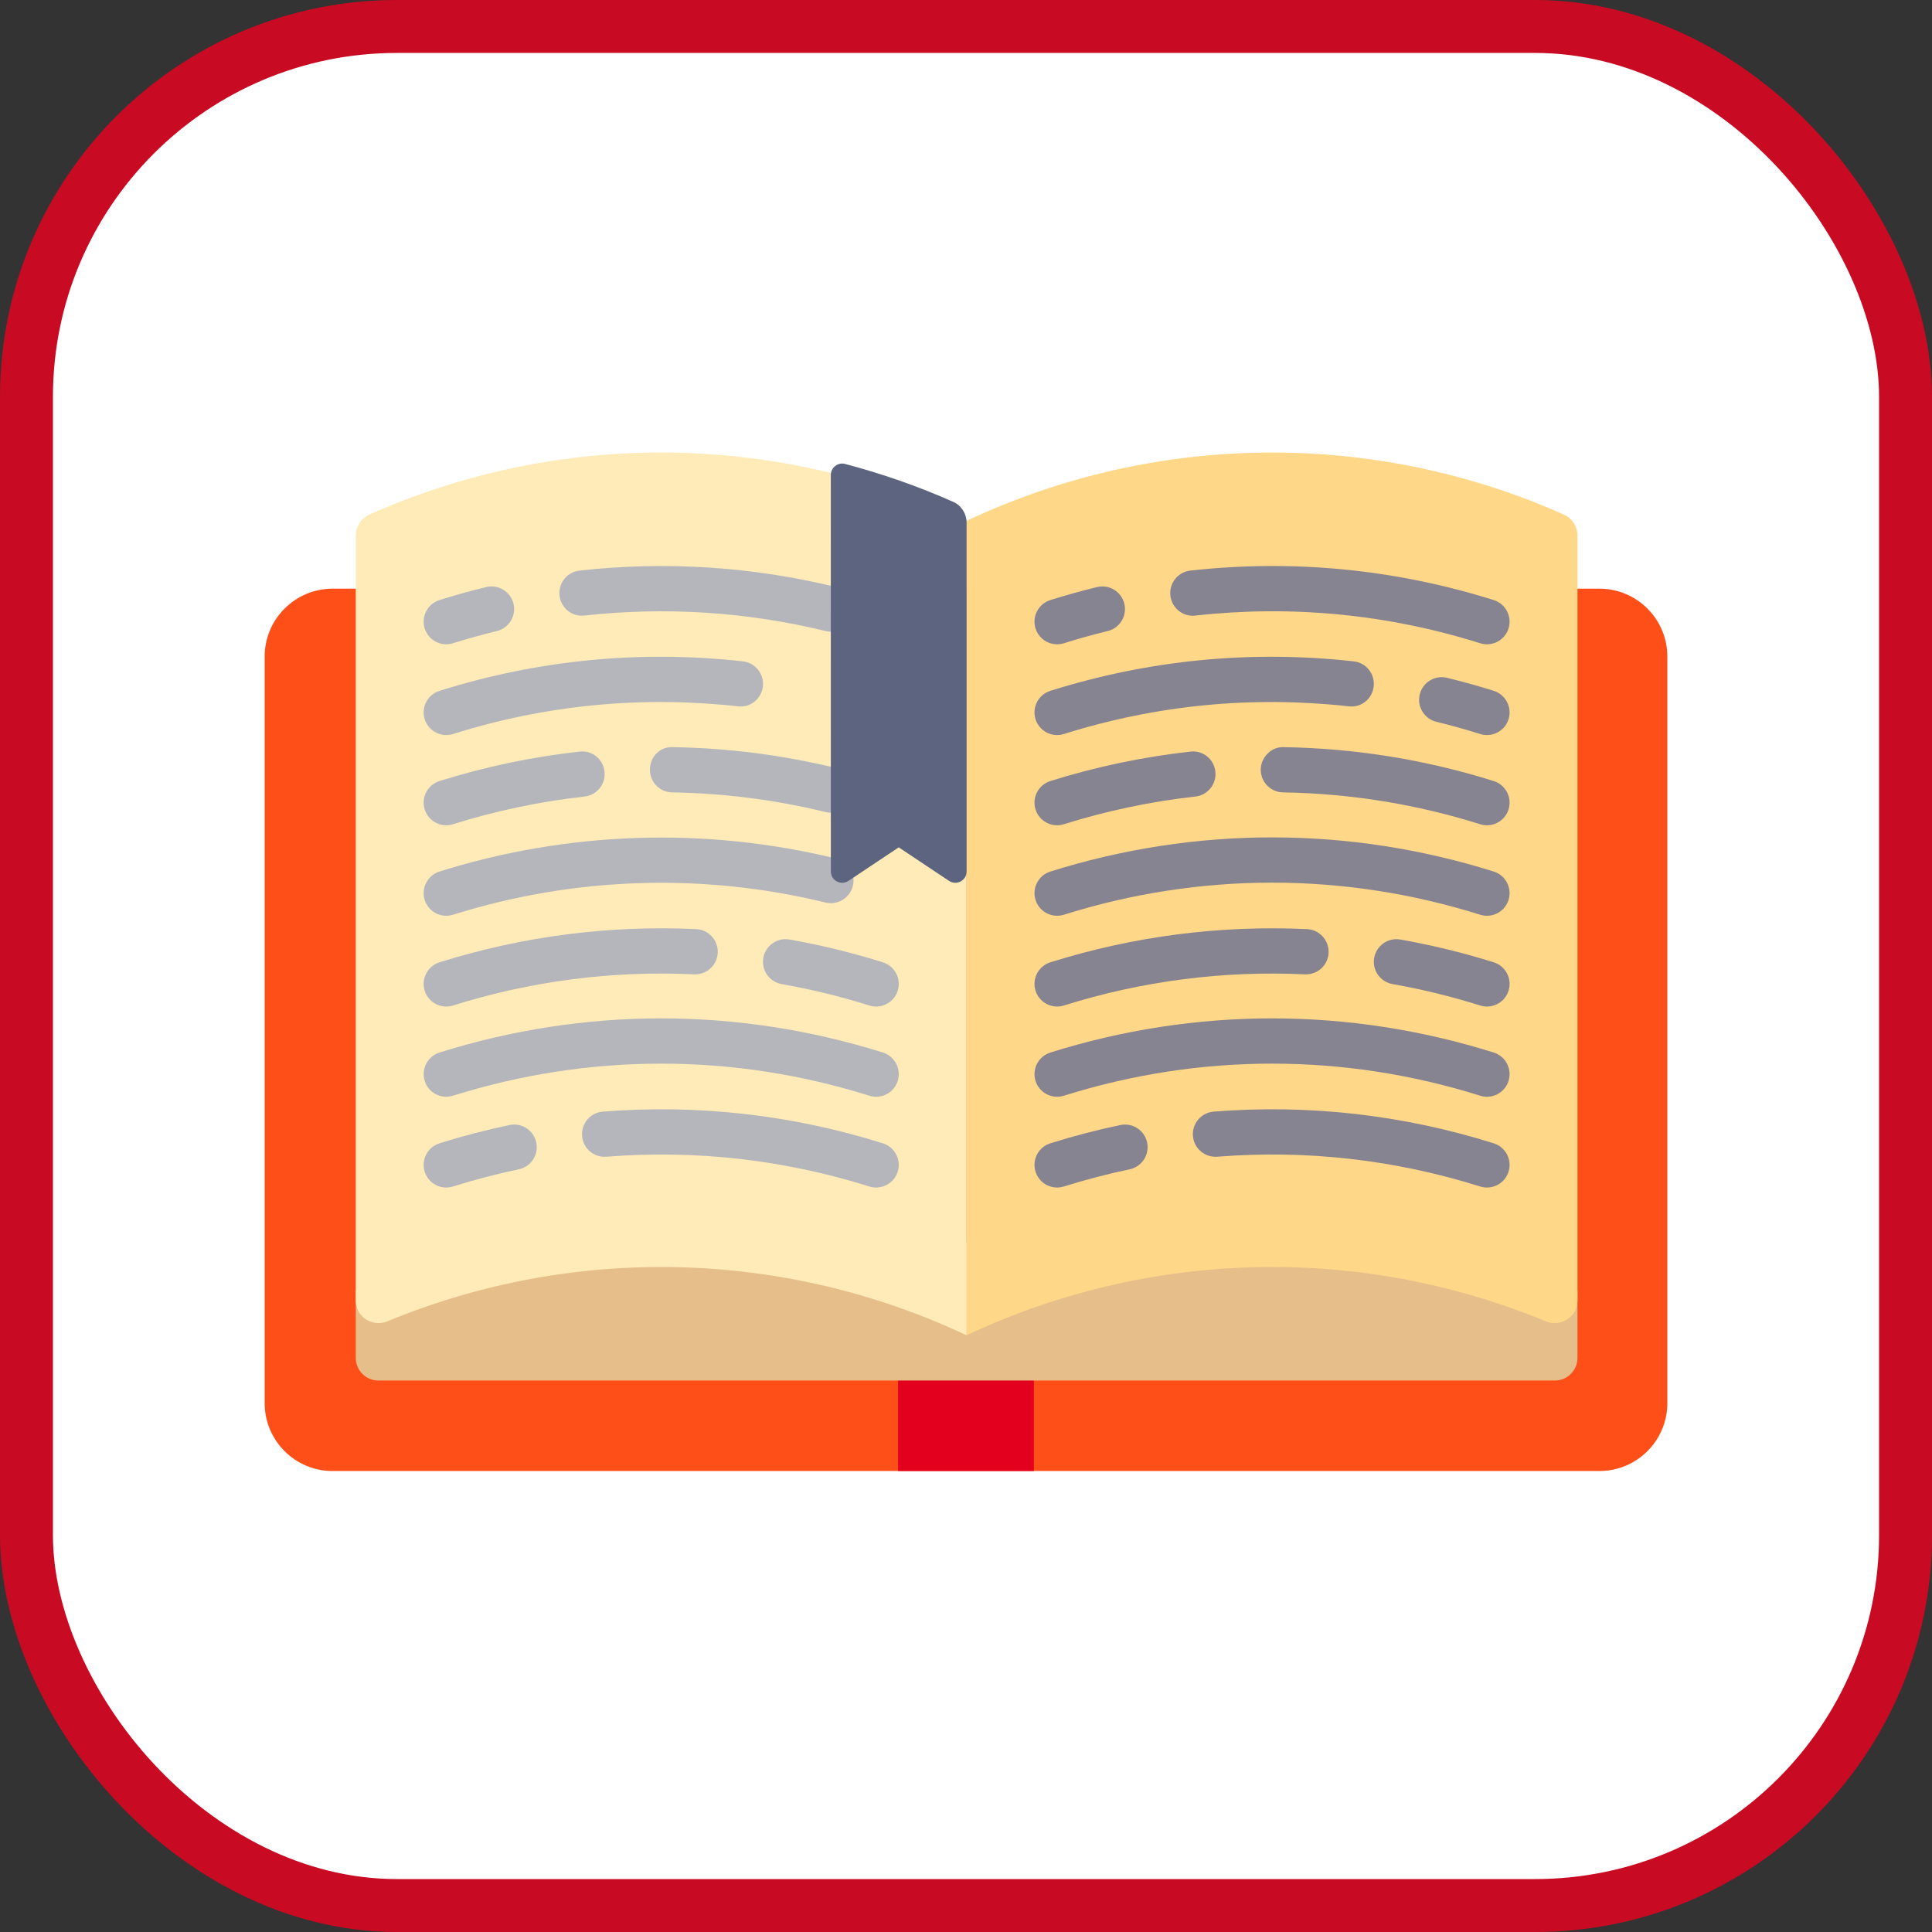
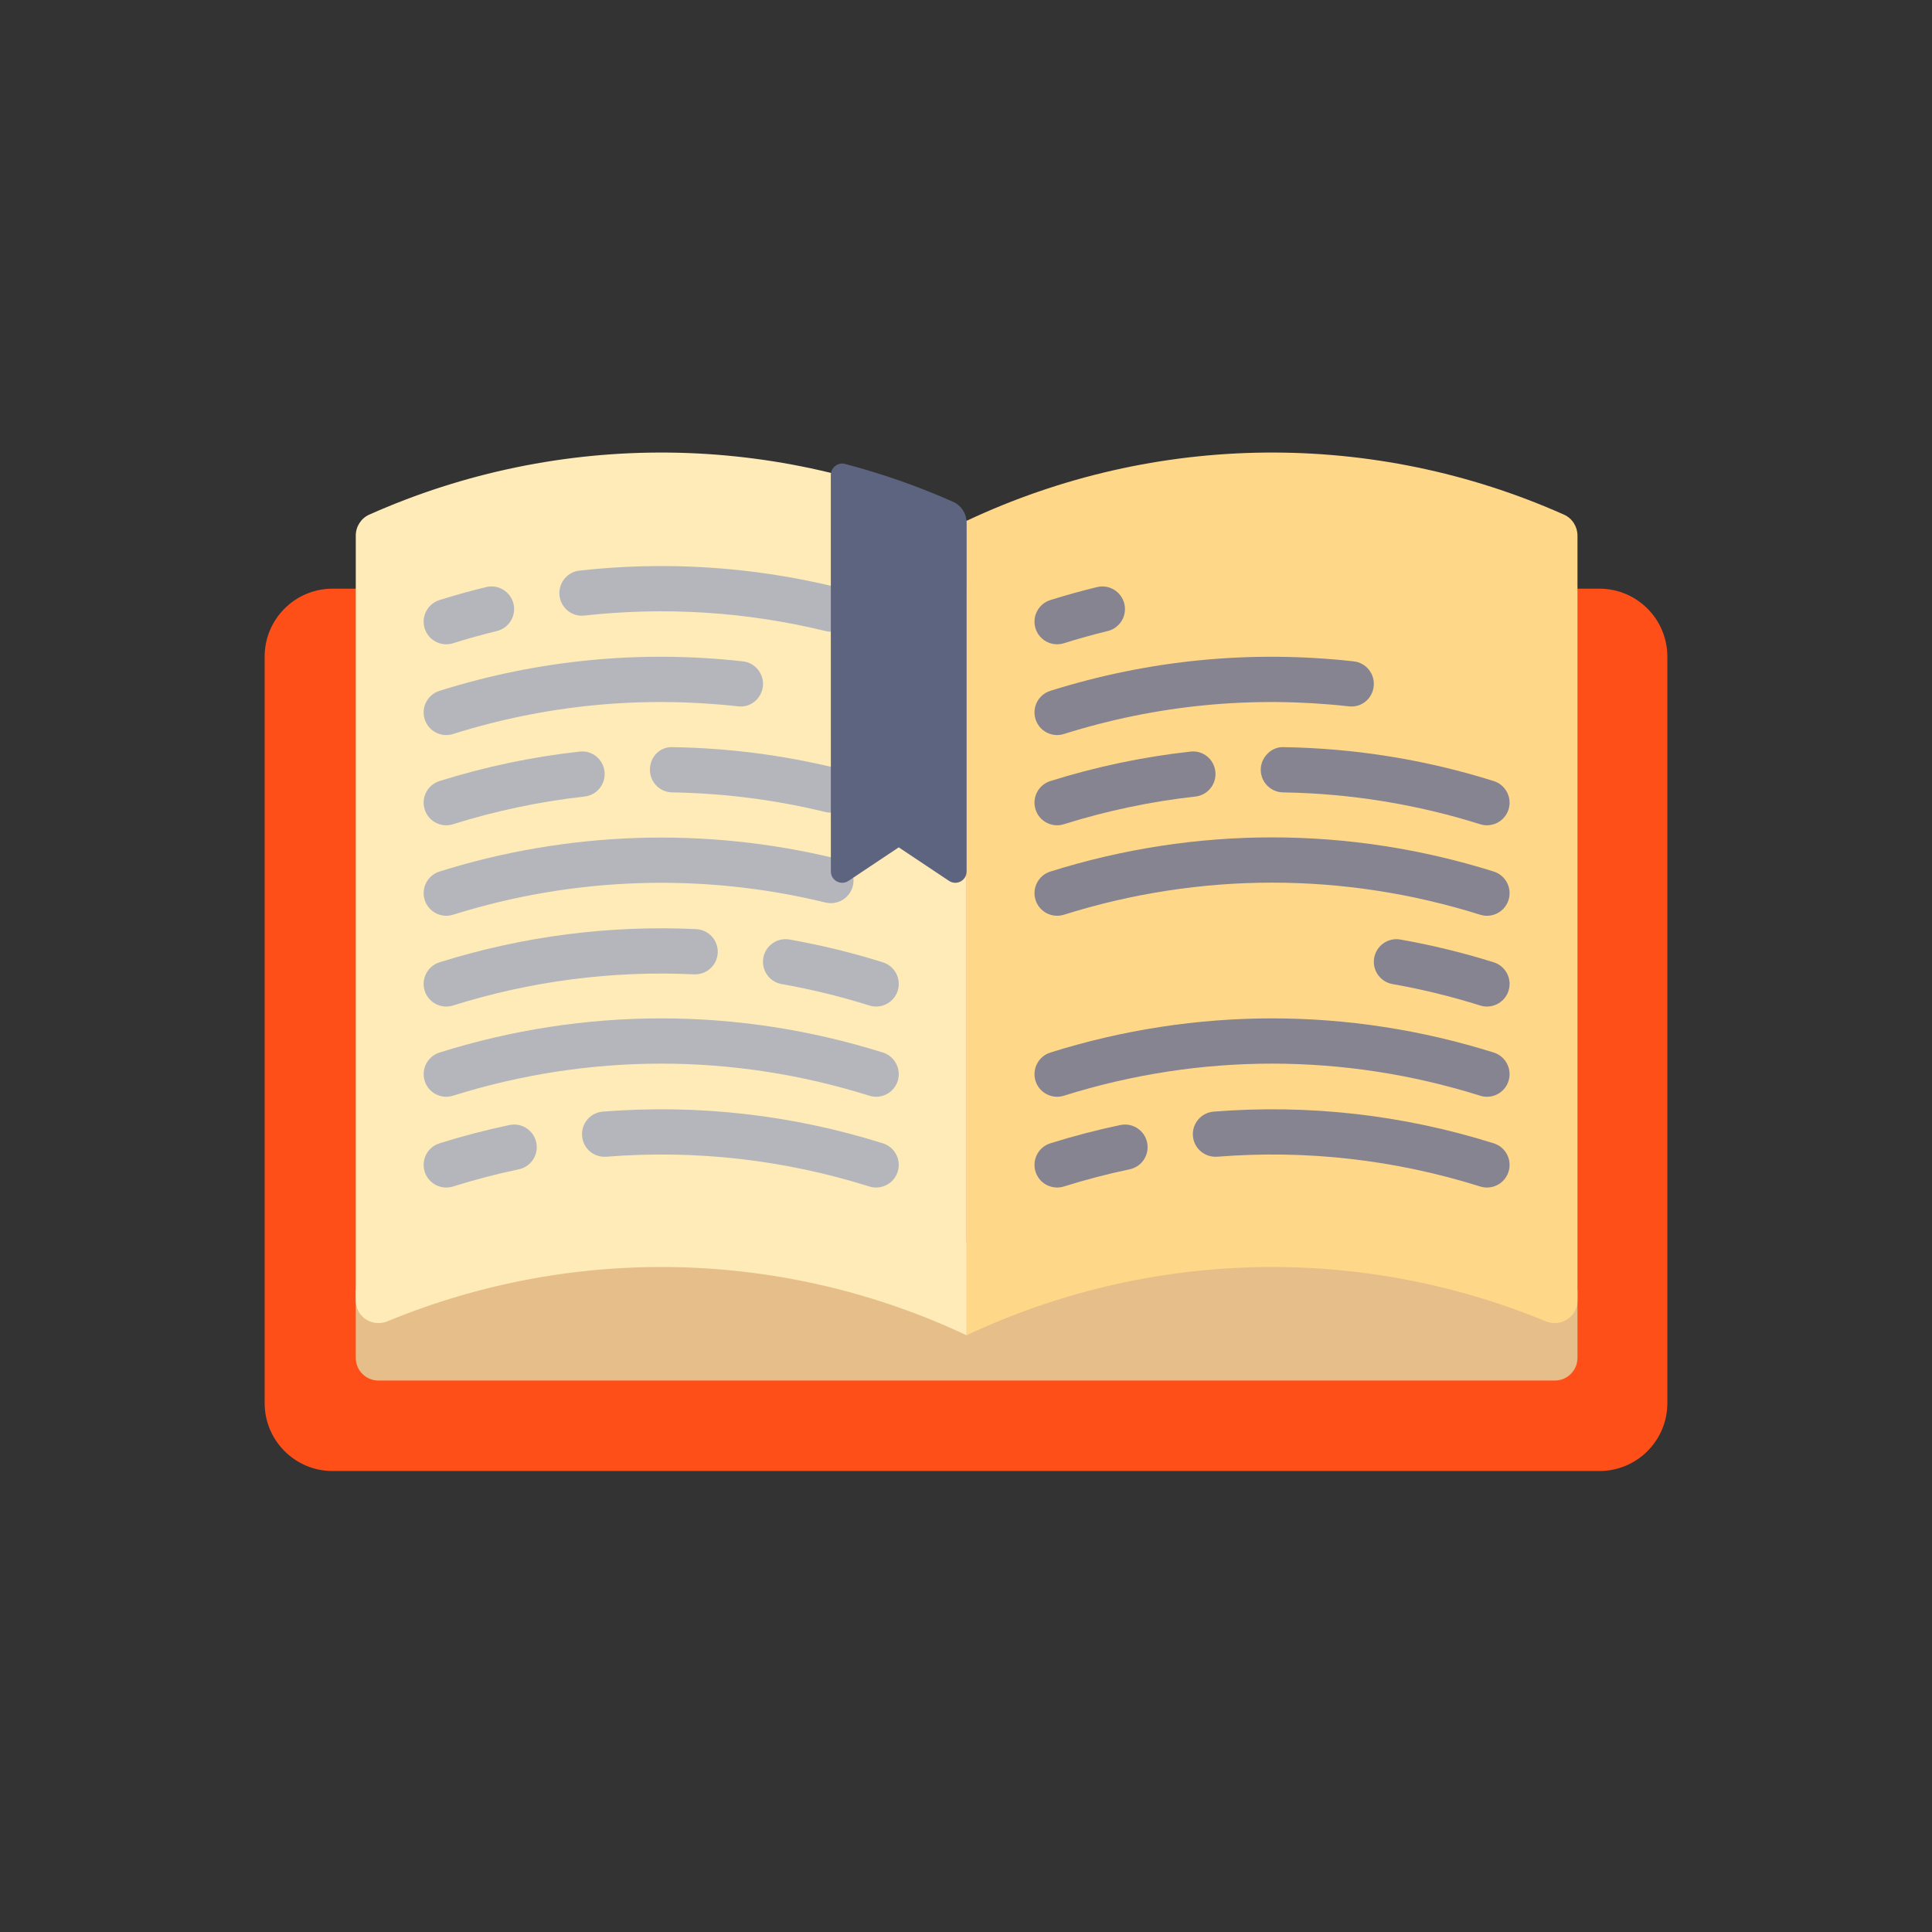
<svg xmlns="http://www.w3.org/2000/svg" width="800px" height="800px" viewBox="0 0 73 73" version="1.1">
  <rect x="0" y="0" width="73" height="73" fill="#333333" stroke="none" />
  <title>accessibility/screen-readers</title>
  <desc>Created with Sketch.</desc>
  <defs>

</defs>
  <g id="accessibility/screen-readers" stroke="none" stroke-width="1" fill="none" fill-rule="evenodd">
    <g id="container" transform="translate(2, 2)" fill-rule="nonzero">
-       <rect id="mask" stroke="#C90A23" stroke-width="2" fill="#FFFFFF" x="-1" y="-1" width="71" height="71" rx="14">
- 
- </rect>
      <g id="open-book" transform="translate(8, 15)">
        <path d="M50.435,5.243 L2.565,5.243 C1.15,5.243 0,6.394 0,7.808 L0,36.018 C0,37.432 1.15,38.582 2.565,38.582 L50.435,38.582 C51.85,38.582 53,37.432 53,36.018 L53,7.808 C53,6.394 51.85,5.243 50.435,5.243 Z" id="Shape" fill="#FF4F19">

</path>
-         <rect id="Rectangle-path" fill="#E3001E" x="23.935" y="34.308" width="5.129" height="4.274">
- 
- </rect>
        <path d="M49.604,31.743 L49.604,34.308 C49.604,34.78 49.221,35.163 48.749,35.163 L4.298,35.163 C3.826,35.163 3.443,34.78 3.443,34.308 L3.443,31.743 L8.548,29.179 L29.065,30.034 L46.161,29.179 L49.604,31.743 Z" id="Shape" fill="#E6BE8A">

</path>
        <path d="M4.642,32.924 C11.667,30.024 19.611,30.2 26.523,33.453 L26.523,2.679 C19.383,-0.681 11.142,-0.759 3.95,2.446 C3.641,2.584 3.443,2.897 3.443,3.236 L3.443,32.142 C3.443,32.76 4.071,33.159 4.642,32.924 Z" id="Shape" fill="#FFEBB7">

</path>
        <path d="M26.523,33.453 C33.436,30.2 41.38,30.024 48.405,32.924 C48.975,33.159 49.604,32.76 49.604,32.142 L49.604,3.236 C49.604,2.897 49.406,2.584 49.096,2.446 C41.905,-0.759 33.664,-0.681 26.523,2.679 L26.523,33.453 Z" id="Shape" fill="#FFD788">

</path>
        <path d="M29.943,27.87 C29.579,27.87 29.241,27.637 29.127,27.271 C28.986,26.821 29.236,26.341 29.686,26.2 C30.551,25.928 31.441,25.696 32.332,25.509 C32.793,25.412 33.247,25.707 33.344,26.17 C33.441,26.632 33.145,27.085 32.683,27.182 C31.846,27.358 31.01,27.576 30.199,27.831 C30.114,27.857 30.027,27.87 29.943,27.87 Z" id="Shape" fill="#868491">

</path>
        <path d="M46.185,27.87 C46.1,27.87 46.014,27.857 45.928,27.831 C42.703,26.818 39.359,26.438 35.994,26.706 C35.517,26.74 35.112,26.392 35.074,25.921 C35.038,25.451 35.388,25.039 35.859,25.002 C39.45,24.719 43.007,25.121 46.441,26.2 C46.891,26.341 47.141,26.821 47,27.271 C46.886,27.637 46.549,27.87 46.185,27.87 Z" id="Shape" fill="#868491">

</path>
        <path d="M46.185,24.441 C46.1,24.441 46.014,24.428 45.928,24.401 C40.783,22.785 35.345,22.785 30.199,24.401 C29.747,24.543 29.267,24.292 29.127,23.842 C28.986,23.392 29.237,22.912 29.687,22.77 C35.168,21.049 40.96,21.049 46.441,22.77 C46.891,22.912 47.141,23.392 47,23.842 C46.886,24.207 46.549,24.441 46.185,24.441 Z" id="Shape" fill="#868491">

</path>
-         <path d="M29.943,21.032 C29.579,21.032 29.241,20.798 29.127,20.433 C28.986,19.982 29.236,19.502 29.686,19.361 C32.833,18.373 36.098,17.953 39.387,18.107 C39.858,18.13 40.222,18.53 40.2,19.002 C40.178,19.474 39.784,19.835 39.305,19.815 C36.219,19.67 33.152,20.065 30.199,20.992 C30.114,21.019 30.027,21.032 29.943,21.032 Z" id="Shape" fill="#868491">
- 
- </path>
        <path d="M46.185,21.032 C46.1,21.032 46.014,21.019 45.928,20.992 C44.848,20.653 43.734,20.38 42.616,20.183 C42.151,20.101 41.84,19.658 41.923,19.193 C42.005,18.728 42.449,18.417 42.913,18.5 C44.104,18.71 45.29,18.999 46.441,19.361 C46.891,19.502 47.142,19.982 47,20.433 C46.886,20.798 46.549,21.032 46.185,21.032 Z" id="Shape" fill="#868491">

</path>
        <path d="M46.185,17.602 C46.1,17.602 46.014,17.589 45.928,17.563 C40.783,15.946 35.345,15.946 30.199,17.563 C29.747,17.703 29.267,17.453 29.127,17.003 C28.986,16.553 29.237,16.073 29.687,15.931 C35.168,14.21 40.96,14.21 46.441,15.931 C46.891,16.073 47.141,16.553 47,17.003 C46.886,17.369 46.549,17.602 46.185,17.602 Z" id="Shape" fill="#868491">

</path>
        <path d="M29.943,14.183 C29.579,14.183 29.241,13.949 29.127,13.584 C28.986,13.134 29.236,12.654 29.686,12.512 C31.406,11.972 33.186,11.597 34.978,11.399 C35.454,11.341 35.871,11.685 35.922,12.154 C35.974,12.623 35.636,13.046 35.167,13.097 C33.485,13.284 31.813,13.636 30.199,14.143 C30.114,14.17 30.027,14.183 29.943,14.183 Z" id="Shape" fill="#868491">

</path>
        <path d="M46.185,14.183 C46.1,14.183 46.014,14.17 45.928,14.143 C43.515,13.385 41.009,12.98 38.479,12.94 C38.006,12.933 37.63,12.544 37.637,12.072 C37.645,11.6 38.057,11.203 38.505,11.231 C41.2,11.273 43.871,11.704 46.441,12.512 C46.891,12.654 47.141,13.134 47,13.584 C46.885,13.949 46.549,14.183 46.185,14.183 Z" id="Shape" fill="#868491">

</path>
        <path d="M29.943,10.774 C29.579,10.774 29.241,10.54 29.127,10.175 C28.986,9.724 29.236,9.244 29.686,9.103 C33.411,7.933 37.266,7.557 41.15,7.989 C41.619,8.041 41.957,8.464 41.905,8.933 C41.854,9.402 41.44,9.749 40.961,9.688 C37.318,9.284 33.696,9.635 30.199,10.734 C30.114,10.761 30.027,10.774 29.943,10.774 Z" id="Shape" fill="#868491">

</path>
-         <path d="M46.185,10.774 C46.1,10.774 46.014,10.761 45.928,10.734 C45.386,10.563 44.829,10.408 44.272,10.273 C43.814,10.161 43.533,9.698 43.644,9.24 C43.756,8.781 44.215,8.5 44.678,8.611 C45.27,8.756 45.863,8.921 46.441,9.103 C46.891,9.244 47.141,9.724 47,10.175 C46.886,10.54 46.549,10.774 46.185,10.774 Z" id="Shape" fill="#868491">
- 
- </path>
        <path d="M29.943,7.344 C29.579,7.344 29.241,7.11 29.127,6.745 C28.986,6.294 29.236,5.815 29.687,5.673 C30.275,5.489 30.868,5.324 31.45,5.183 C31.905,5.07 32.37,5.352 32.482,5.811 C32.594,6.27 32.312,6.732 31.854,6.844 C31.308,6.977 30.751,7.131 30.198,7.305 C30.113,7.331 30.027,7.344 29.943,7.344 Z" id="Shape" fill="#868491">
- 
- </path>
-         <path d="M46.185,7.344 C46.1,7.344 46.014,7.331 45.928,7.305 C42.431,6.206 38.81,5.855 35.166,6.259 C34.694,6.316 34.274,5.972 34.222,5.504 C34.17,5.034 34.508,4.612 34.977,4.56 C38.859,4.128 42.715,4.504 46.441,5.673 C46.891,5.815 47.141,6.295 47,6.745 C46.886,7.11 46.549,7.344 46.185,7.344 Z" id="Shape" fill="#868491">

</path>
        <path d="M6.862,27.87 C6.498,27.87 6.161,27.637 6.046,27.271 C5.905,26.821 6.156,26.341 6.606,26.2 C7.471,25.928 8.361,25.696 9.251,25.509 C9.713,25.412 10.166,25.707 10.263,26.17 C10.36,26.632 10.064,27.085 9.602,27.182 C8.765,27.358 7.93,27.576 7.118,27.831 C7.033,27.857 6.946,27.87 6.862,27.87 Z" id="Shape" fill="#B4B6BC">

</path>
        <path d="M23.104,27.87 C23.02,27.87 22.933,27.857 22.848,27.831 C19.623,26.818 16.279,26.438 12.914,26.706 C12.429,26.74 12.031,26.392 11.994,25.921 C11.957,25.451 12.308,25.039 12.778,25.002 C16.37,24.719 19.925,25.121 23.36,26.2 C23.81,26.341 24.061,26.821 23.92,27.271 C23.805,27.637 23.468,27.87 23.104,27.87 Z" id="Shape" fill="#B4B6BC">

</path>
        <path d="M23.104,24.441 C23.02,24.441 22.933,24.428 22.848,24.401 C17.702,22.785 12.264,22.785 7.118,24.401 C6.664,24.543 6.187,24.292 6.047,23.842 C5.906,23.392 6.156,22.912 6.606,22.77 C12.087,21.049 17.879,21.049 23.36,22.77 C23.81,22.912 24.061,23.392 23.92,23.842 C23.805,24.207 23.468,24.441 23.104,24.441 Z" id="Shape" fill="#B4B6BC">

</path>
        <path d="M6.862,21.032 C6.498,21.032 6.161,20.798 6.046,20.433 C5.905,19.982 6.156,19.502 6.606,19.361 C9.752,18.373 13.02,17.953 16.306,18.107 C16.777,18.13 17.142,18.53 17.119,19.002 C17.097,19.474 16.698,19.835 16.224,19.815 C13.137,19.67 10.072,20.065 7.118,20.992 C7.033,21.019 6.946,21.032 6.862,21.032 Z" id="Shape" fill="#B4B6BC">

</path>
        <path d="M23.104,21.032 C23.02,21.032 22.933,21.019 22.848,20.992 C21.768,20.653 20.653,20.38 19.535,20.183 C19.07,20.101 18.76,19.658 18.842,19.193 C18.923,18.728 19.369,18.417 19.833,18.5 C21.023,18.71 22.209,18.999 23.36,19.361 C23.81,19.502 24.061,19.982 23.92,20.433 C23.805,20.798 23.468,21.032 23.104,21.032 Z" id="Shape" fill="#B4B6BC">

</path>
        <path d="M6.862,17.602 C6.498,17.602 6.161,17.368 6.046,17.003 C5.905,16.553 6.156,16.073 6.606,15.931 C11.465,14.406 16.65,14.236 21.596,15.441 C22.055,15.552 22.337,16.015 22.225,16.474 C22.113,16.932 21.648,17.211 21.192,17.102 C16.547,15.969 11.681,16.13 7.118,17.563 C7.033,17.589 6.946,17.602 6.862,17.602 Z" id="Shape" fill="#B4B6BC">

</path>
        <path d="M6.862,14.183 C6.498,14.183 6.161,13.949 6.046,13.584 C5.905,13.134 6.156,12.654 6.606,12.512 C8.325,11.972 10.105,11.597 11.898,11.399 C12.369,11.341 12.79,11.685 12.842,12.154 C12.893,12.623 12.555,13.046 12.086,13.097 C10.404,13.284 8.732,13.636 7.118,14.143 C7.033,14.17 6.946,14.183 6.862,14.183 Z" id="Shape" fill="#B4B6BC">

</path>
        <path d="M21.395,13.707 C21.328,13.707 21.26,13.699 21.192,13.682 C19.297,13.221 17.347,12.971 15.398,12.94 C14.925,12.933 14.549,12.544 14.557,12.072 C14.564,11.6 14.933,11.203 15.425,11.231 C17.502,11.264 19.578,11.529 21.596,12.021 C22.056,12.133 22.337,12.595 22.225,13.054 C22.13,13.445 21.78,13.707 21.395,13.707 Z" id="Shape" fill="#B4B6BC">

</path>
        <path d="M6.862,10.774 C6.498,10.774 6.161,10.54 6.046,10.175 C5.905,9.724 6.156,9.244 6.606,9.103 C10.331,7.933 14.187,7.557 18.069,7.989 C18.538,8.041 18.877,8.464 18.825,8.933 C18.773,9.402 18.356,9.749 17.881,9.688 C14.237,9.284 10.615,9.635 7.118,10.734 C7.033,10.761 6.946,10.774 6.862,10.774 Z" id="Shape" fill="#B4B6BC">

</path>
        <path d="M6.862,7.344 C6.498,7.344 6.161,7.11 6.046,6.745 C5.905,6.294 6.156,5.815 6.607,5.673 C7.194,5.489 7.787,5.324 8.369,5.183 C8.824,5.07 9.29,5.352 9.402,5.811 C9.513,6.27 9.231,6.732 8.773,6.844 C8.227,6.977 7.67,7.131 7.117,7.305 C7.032,7.331 6.946,7.344 6.862,7.344 Z" id="Shape" fill="#B4B6BC">

</path>
        <path d="M21.395,6.868 C21.328,6.868 21.26,6.86 21.192,6.843 C18.205,6.116 15.141,5.92 12.085,6.258 C11.616,6.316 11.193,5.973 11.141,5.503 C11.09,5.034 11.428,4.611 11.897,4.56 C15.15,4.197 18.415,4.408 21.596,5.182 C22.055,5.294 22.337,5.756 22.225,6.215 C22.13,6.606 21.78,6.868 21.395,6.868 Z" id="Shape" fill="#B4B6BC">

</path>
        <path d="M21.394,15.928 C21.394,16.27 21.775,16.473 22.059,16.284 L23.959,15.017 L25.859,16.284 C26.143,16.473 26.523,16.27 26.523,15.928 L26.523,2.75 C26.523,2.412 26.326,2.1 26.018,1.963 C24.687,1.371 23.319,0.897 21.929,0.529 C21.658,0.458 21.392,0.668 21.392,0.948 L21.394,15.928 Z" id="Shape" fill="#5D647F">

</path>
      </g>
    </g>
  </g>
</svg>